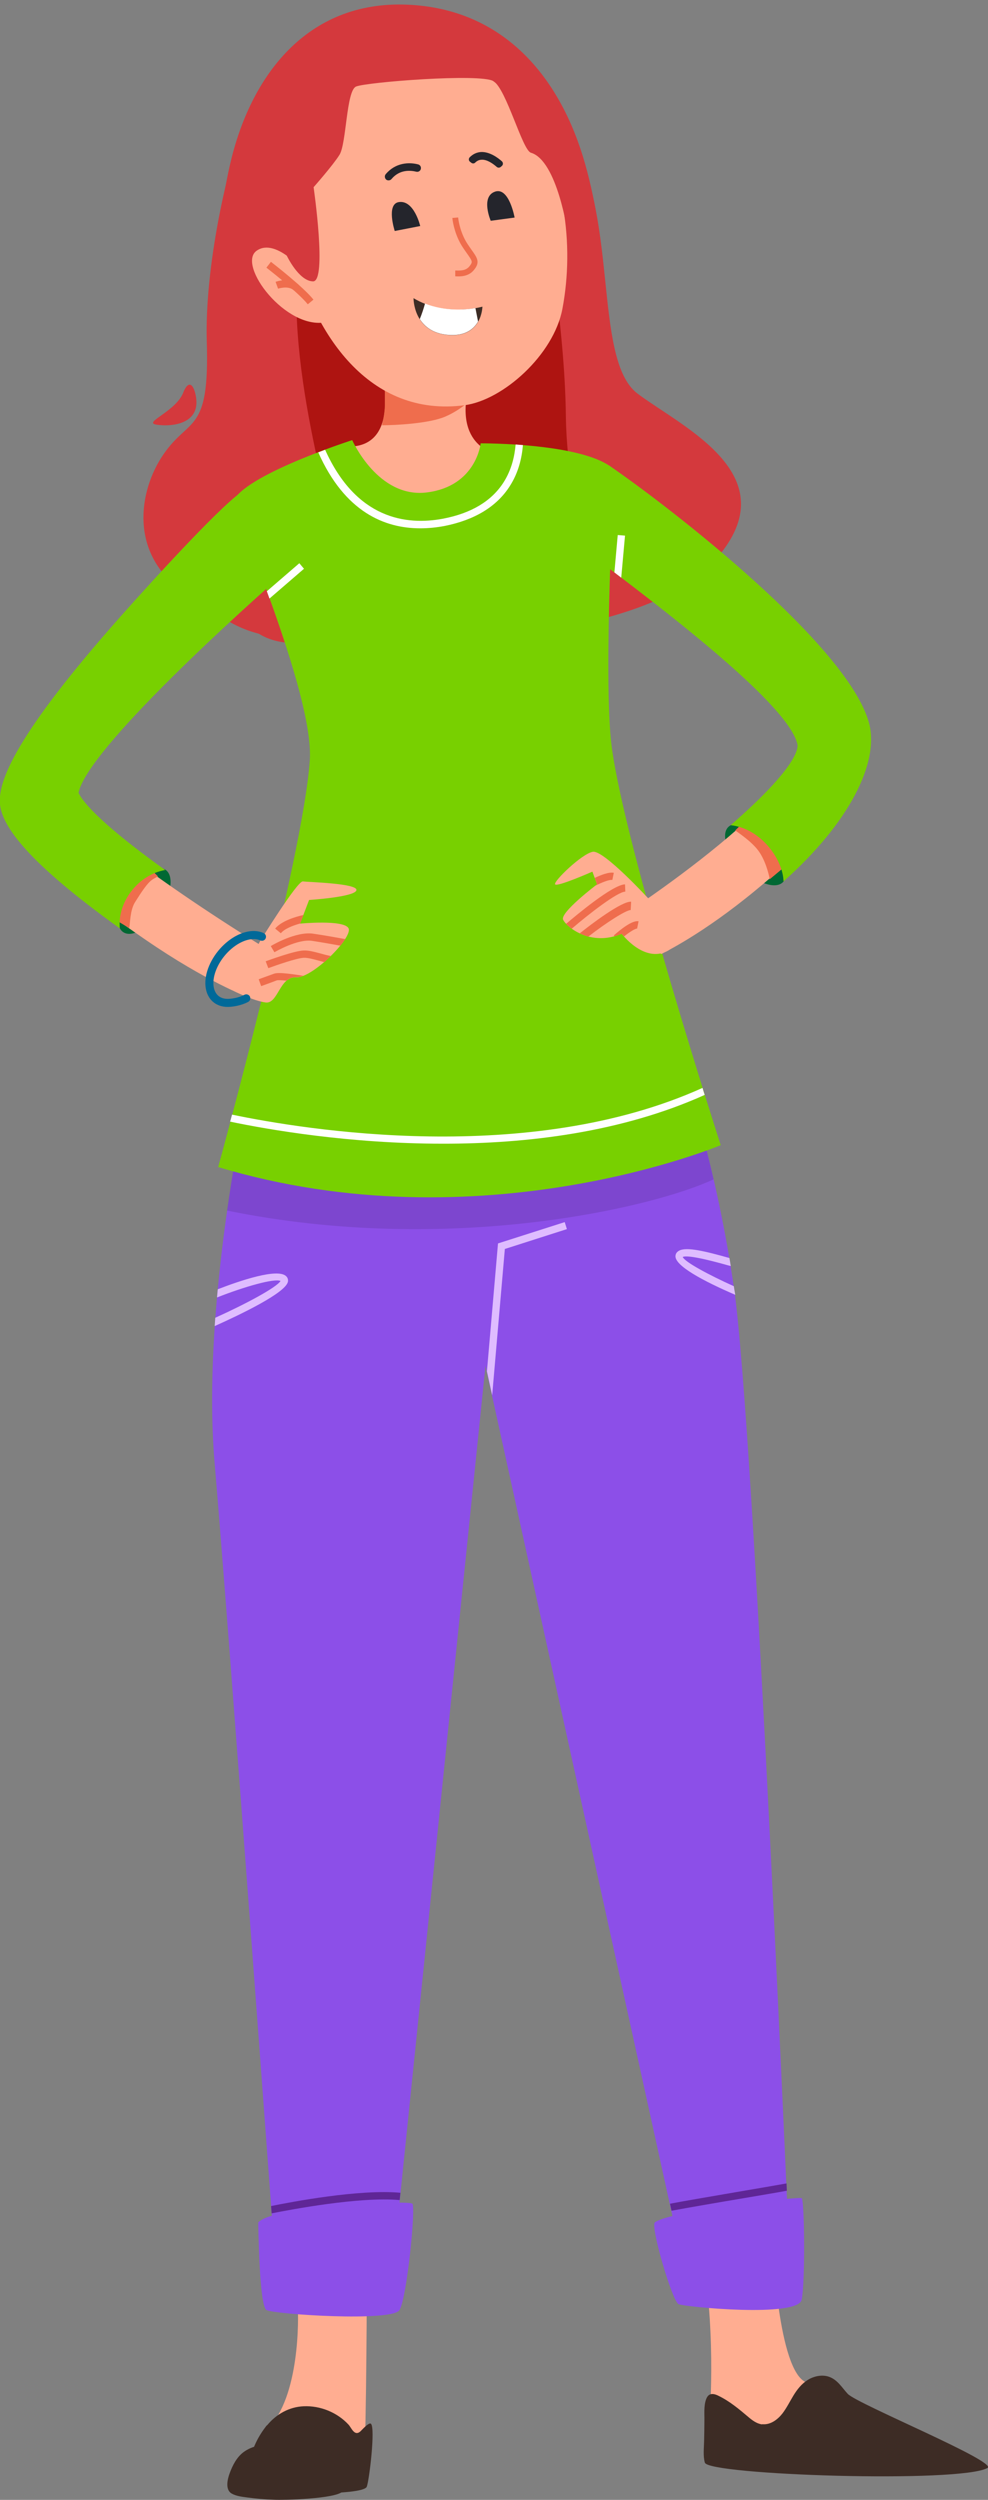
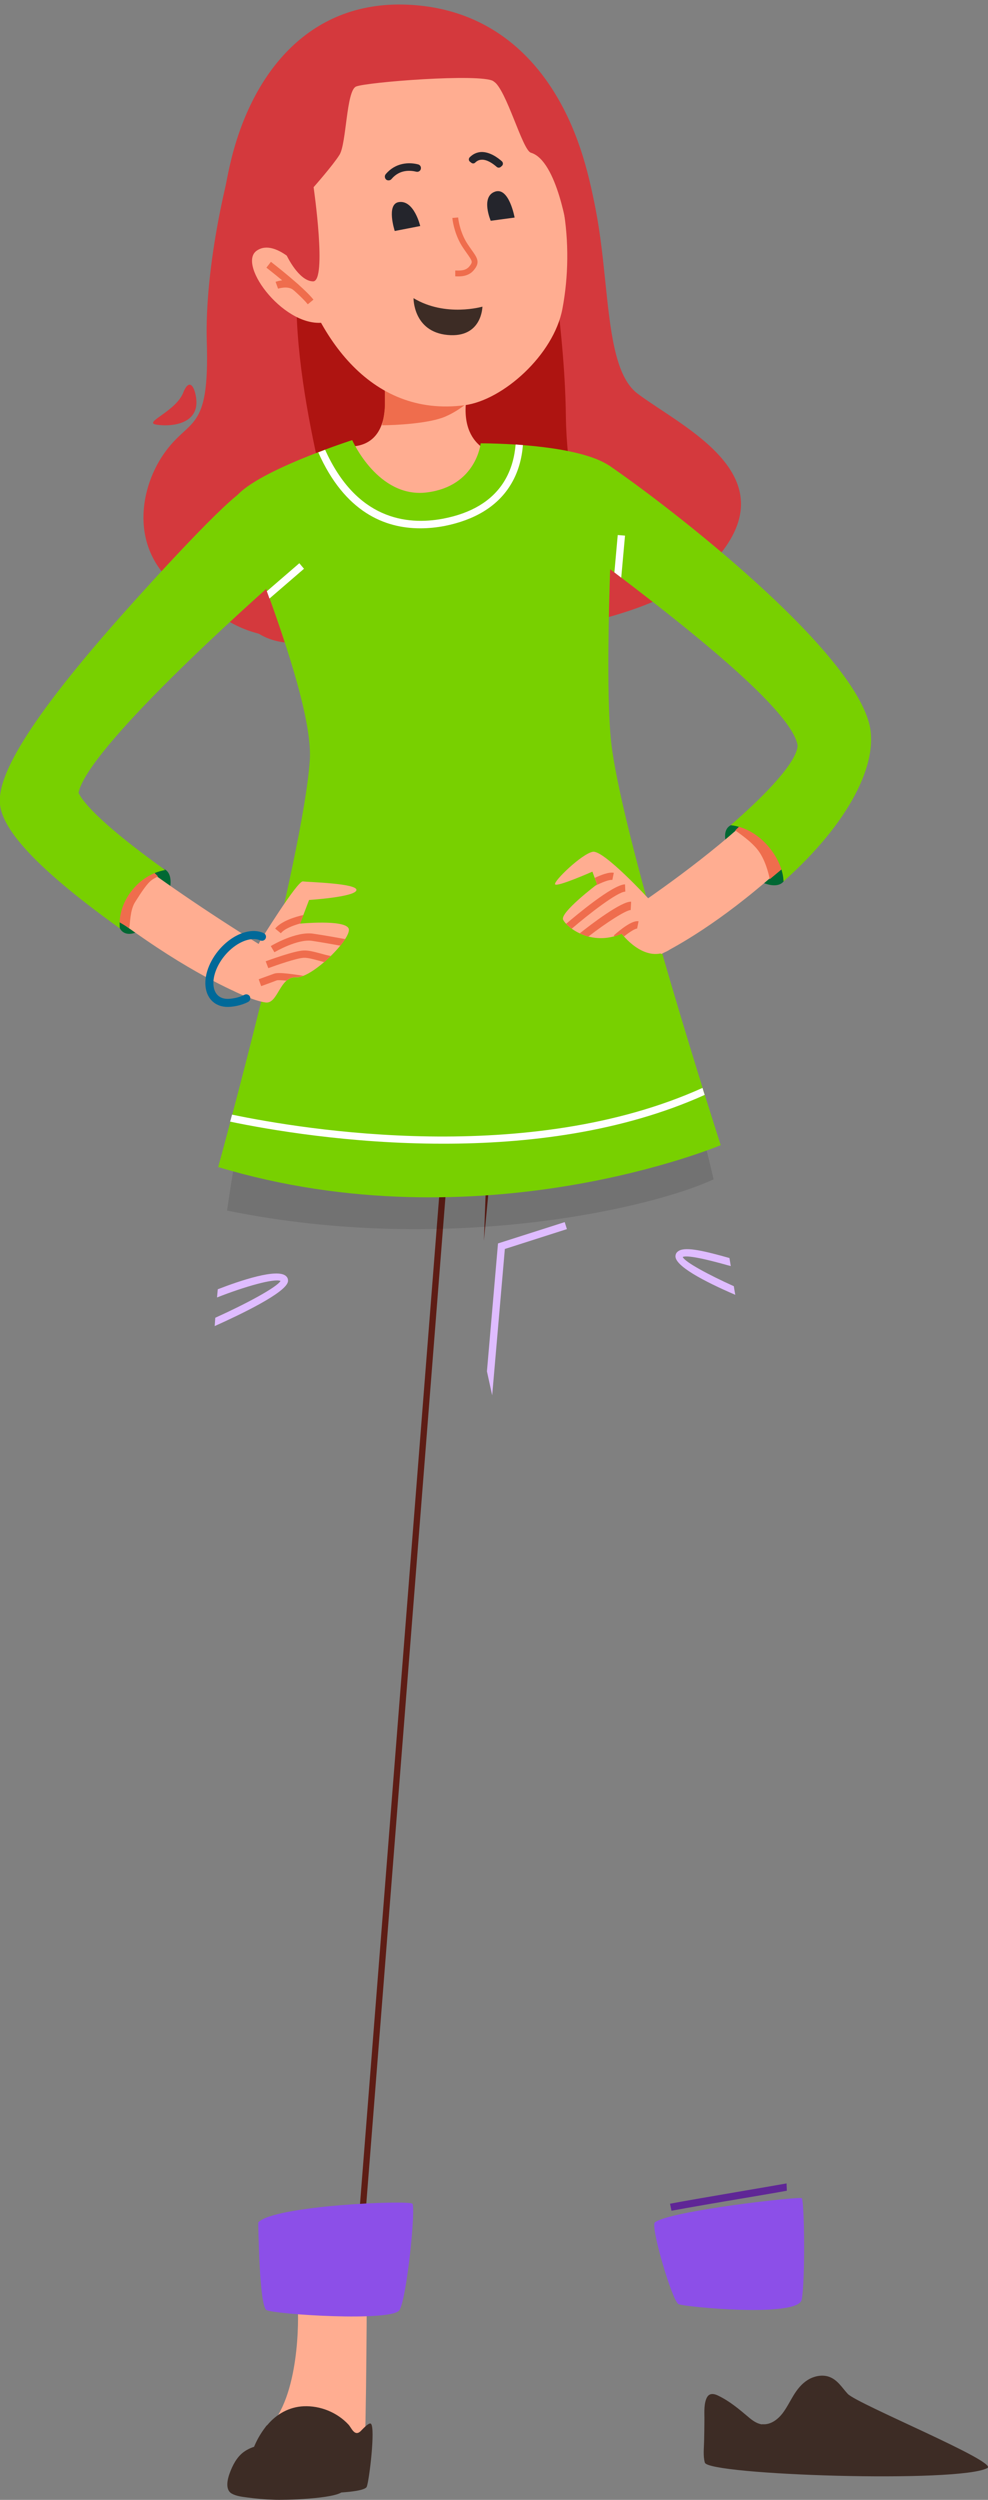
<svg xmlns="http://www.w3.org/2000/svg" width="172" height="435" viewBox="0 0 172 435" fill="none">
  <rect x="0" y="0" width="172" height="435" fill="#808080" stroke="none" />
  <g clip-path="url(#clip0)">
    <ellipse cx="131.543" cy="148.708" rx="6.757" ry="3.33" transform="rotate(45.255 131.543 148.708)" fill="#006833" />
    <ellipse cx="25.129" cy="156.776" rx="3.261" ry="6.555" transform="rotate(34.249 25.129 156.776)" fill="#006833" />
    <path d="M36 59.5C35.6 46.7 39.5 28.667 43 20C57.333 17.5 90.9 12.6 98.5 23C108 36 103 62.5 111 68.5C119 74.5 138 83 124 98C110 113 64.5 112.5 53.5 111.5C42.5 110.5 41.5 109.5 32 103C22.5 96.5 24 85.5 28.5 79C33 72.5 36.5 75.5 36 59.5Z" fill="#D4393D" />
    <path d="M27.189 73.885C24.835 73.49 30.808 71.562 31.98 68.116C33.316 65.115 34.278 68.589 34.195 70.257C34.013 73.92 29.543 74.281 27.189 73.885Z" fill="#D4393D" />
    <path d="M64.687 146.006L86.647 151.444L84.238 215.91L85.328 204.475V207.626L87.661 151.037L87.712 150.58L64.915 144.938L64.687 146.006Z" fill="#5E1D15" />
    <path d="M81.068 149.563L62.456 386.288H63.546L82.159 149.69L81.068 149.563Z" fill="#5E1D15" />
-     <path d="M123.466 422.828C125.342 423.565 127.219 424.327 129.044 425.141C133.228 424.048 137.387 422.854 141.469 421.431C143.777 420.618 146.085 419.474 148.417 418.381C144.538 416.704 141.317 415.231 139.948 414.341C135.206 411.241 134.471 389.337 134.471 389.337C134.471 389.337 120.828 384.662 121.488 387.813C124.531 402.576 123.871 415.612 123.466 422.828Z" fill="#FFAD91" />
    <path d="M132.746 421.837C134.166 421.964 135.409 420.999 136.22 419.957C136.956 418.991 137.488 417.899 138.122 416.857C138.756 415.815 139.517 414.824 140.607 414.138C141.698 413.452 143.168 413.147 144.385 413.604C145.831 414.138 146.592 415.485 147.58 416.552C149.254 418.331 173.851 428.393 171.898 429.46C166.954 432.129 123.313 430.68 122.705 428.52C122.375 427.351 122.553 425.954 122.578 424.759C122.603 423.591 122.629 422.422 122.629 421.253C122.654 420.033 122.502 418.712 122.908 417.543C123.034 417.187 123.237 416.806 123.618 416.653C124.074 416.476 124.607 416.653 125.063 416.882C127.016 417.822 128.638 419.195 130.236 420.541C130.921 421.126 131.707 421.736 132.645 421.863C132.67 421.837 132.696 421.837 132.746 421.837Z" fill="#3D2C25" />
    <path d="M51.78 400.95C51.957 401.509 52.465 415.053 47.596 421.482C43.843 426.411 45.01 432.002 46.049 432.586C48.585 434.009 62.481 433.857 63.115 432.256C63.749 430.655 63.85 400.162 63.85 400.162L51.78 400.95Z" fill="#FFAD91" />
    <path d="M46.227 422.32C42.398 427.301 43.209 432.129 44.173 432.662C46.708 434.085 63.216 434.339 63.85 432.713C64.281 431.62 65.371 422.549 64.585 421.761C64.23 421.405 62.912 422.955 62.684 423.133C61.695 423.946 61.188 422.473 60.68 421.914C58.703 419.779 55.761 418.585 52.87 418.712C50.36 418.813 48.103 420.084 46.531 421.99C46.404 422.066 46.303 422.193 46.227 422.32Z" fill="#3D2C25" />
    <path d="M44.959 386.72C44.959 386.72 45.111 401.204 46.379 401.966C47.647 402.703 68.288 404.075 69.556 401.966C70.824 399.857 72.421 384.103 71.787 383.467C71.153 382.807 47.647 383.772 44.959 386.72Z" fill="#8C4FE8" />
-     <path d="M43.615 188.035C43.615 188.035 34.892 225.719 37.377 254.737C39.862 283.756 48.407 400.289 48.407 400.289H67.806L84.516 237.661L119.687 397.545L137.615 396.579C137.615 396.579 131.352 248.918 127.802 224.296C124.759 203.078 119.434 187.806 118.622 184.299L43.615 188.035Z" fill="#8C4FE8" />
    <path opacity="0.11" d="M124.227 205.212C121.691 194.184 119.155 186.637 118.623 184.274L43.615 188.035C43.615 188.035 41.409 197.538 39.532 210.65C78.279 218.553 113.855 210.091 124.227 205.212Z" fill="black" />
    <path d="M70.823 0.81C87.559 1.47 97.576 13.286 101.886 28.609C105.867 42.788 105.665 57.653 107.009 72.188C109.062 71.858 111.193 71.68 113.221 72.213C115.25 72.747 117.152 74.068 117.862 76.05C118.572 78.007 117.76 80.548 115.858 81.361C118.115 82.225 120.22 83.521 122.02 85.147C122.806 85.859 123.567 86.697 123.668 87.739C123.821 89.111 122.781 90.407 121.513 90.966C120.245 91.525 118.825 91.525 117.43 91.525C117.963 95.362 115.072 99.352 111.269 100.038C110.812 100.114 110.356 100.165 109.925 100.013C109.037 99.708 108.479 98.691 107.566 98.615C105.969 98.463 105.563 100.902 104.194 101.74C102.723 102.655 100.339 101.588 99.325 102.986C98.336 104.358 97.221 104.256 95.927 105.298C95.04 106.009 92.656 106.111 91.591 106.365C88.016 107.204 84.39 107.966 80.763 108.601C76.503 109.338 72.243 109.999 68.009 110.736C66.158 111.066 64.306 111.346 62.455 110.939C60.833 110.609 59.666 110.228 57.992 110.736C53.656 112.108 48.636 112.642 44.832 110.126C43.234 109.059 41.865 107.077 42.575 105.247C40.673 105.374 38.594 105.247 37.174 104.002C35.703 102.731 35.297 100.622 35.297 98.666C35.297 97.522 35.424 96.353 35.881 95.312C36.844 93.152 39.101 91.907 41.231 90.814C40.394 89.797 38.924 89.543 37.985 88.603C37.047 87.663 36.819 86.164 37.123 84.868C37.428 83.572 38.163 82.403 38.924 81.31C37.605 81.412 36.286 80.802 35.5 79.735C34.714 78.668 34.537 77.219 35.019 76C35.526 74.754 37.909 72.239 39.38 72.696C38.543 67.868 37.833 53.028 37.859 49.42C37.909 42.508 38.467 35.52 40.014 28.761C43.564 13.108 53.504 0.124 70.823 0.81Z" fill="#D4393D" />
    <path d="M96.46 47.59C97.5 55.849 98.412 64.158 98.514 72.467C98.641 81.92 100.619 90.687 103.002 99.606C100.34 101.689 97.677 103.849 95.927 105.222C95.927 105.222 79.471 109.668 66.056 110.278C61.416 99.936 57.232 89.365 54.874 78.236C52.794 68.427 50.842 56.205 51.882 45.634C65.651 50.945 81.626 50.97 96.46 47.59Z" fill="#AE1411" />
    <path d="M66.259 63.472C66.284 63.93 70.342 78.236 60.123 77.702L74.374 95.49L84.973 85.325L85.936 78.82C85.936 78.82 77.847 77.118 82.488 64.387C84.998 57.552 66.259 63.472 66.259 63.472Z" fill="#FFAD91" />
    <path d="M53.403 47.794C53.403 47.794 48.154 41.187 44.68 43.627C41.18 46.091 49.802 57.501 56.775 56.052C63.723 54.655 53.403 47.794 53.403 47.794Z" fill="#FFAD91" />
-     <path d="M77.5 72.5C74.7 73.7 68.833 74 66.5 74C66.5 74 67 72 67 70.5V66.5L83 68.5C82.333 69.333 80.3 71.3 77.5 72.5Z" fill="#EF6D4D" />
+     <path d="M77.5 72.5C74.7 73.7 68.833 74 66.5 74C66.5 74 67 72 67 70.5V66.5L83 68.5C82.333 69.333 80.3 71.3 77.5 72.5" fill="#EF6D4D" />
    <path d="M91.439 19.919C98.286 29.27 100.035 42.534 97.905 53.766C96.384 61.745 87.585 69.622 80.891 70.511C64.332 72.697 54.468 58.238 50.816 42.763C48.712 33.818 49.751 22.587 57.714 15.574C66.842 7.518 80.713 8.484 88.244 16.158C89.385 17.302 90.45 18.547 91.439 19.919Z" fill="#FFAD91" />
    <path d="M49.929 44.491C49.929 44.491 52.008 48.912 54.493 48.963C56.978 49.014 54.595 32.573 54.595 32.573C54.595 32.573 57.967 28.762 59.108 26.932C60.326 24.95 60.275 15.828 61.974 15.065C63.673 14.303 83.654 12.727 85.911 14.125C88.168 15.523 90.932 26.144 92.428 26.576C97.043 27.948 98.844 40.628 98.844 40.628L102.039 34.657L90.171 14.456L68.643 6.502L51.729 17.251L46.252 31.887L49.929 44.491Z" fill="#D4393D" />
    <path d="M85.429 38.418C85.429 38.418 83.654 34.276 86.139 33.361C88.624 32.446 89.588 37.859 89.588 37.859L85.429 38.418Z" fill="#24252C" />
    <path d="M73.156 39.332L68.719 40.196C68.719 40.196 67.197 35.52 69.429 35.165C72.091 34.758 73.156 39.332 73.156 39.332Z" fill="#24252C" />
    <path d="M83.984 53.359C83.984 53.359 77.568 55.239 71.99 51.885C71.99 51.885 71.914 57.73 77.924 58.289C83.933 58.848 83.984 53.359 83.984 53.359Z" fill="#3D2C25" />
-     <path d="M73.993 52.825C77.492 54.197 80.992 53.918 82.767 53.613C82.919 54.401 83.071 55.188 83.223 55.951C82.462 57.272 80.966 58.543 77.923 58.263C75.362 58.034 73.917 56.815 73.08 55.519C73.435 54.655 73.739 53.74 73.993 52.825Z" fill="white" />
    <path d="M87.179 29.041L87.382 28.863C87.61 28.66 87.61 28.304 87.382 28.075C86.697 27.465 85.277 26.398 83.756 26.449C82.995 26.5 82.336 26.805 81.778 27.364C81.55 27.593 81.575 27.974 81.829 28.151L82.057 28.329C82.26 28.482 82.538 28.482 82.716 28.304C83.046 27.974 83.401 27.821 83.806 27.796C84.795 27.72 85.86 28.507 86.469 29.041C86.672 29.219 86.976 29.219 87.179 29.041Z" fill="#24252C" />
    <path d="M68.161 31.15C69.606 29.422 71.533 29.651 72.471 29.88C72.776 29.956 73.105 29.804 73.232 29.499C73.384 29.117 73.181 28.711 72.801 28.609C71.28 28.203 68.871 28.254 67.146 30.312C66.893 30.617 66.969 31.074 67.298 31.303C67.577 31.455 67.958 31.404 68.161 31.15Z" fill="#24252C" />
    <path d="M61.315 76.585C61.315 76.585 65.803 86.799 74.374 85.681C82.945 84.563 83.68 77.144 83.68 77.144C83.68 77.144 102.064 77.042 106.958 81.743C106.958 81.743 104.955 117.902 106.476 129.82C108.784 147.683 125.469 199.267 125.469 199.267C125.469 199.267 83.705 216.851 37.986 203.078C37.986 203.078 52.794 149.208 53.935 132.284C54.722 120.494 40.192 87.816 40.775 86.876C43.615 82.276 61.315 76.585 61.315 76.585Z" fill="#78D000" />
    <path d="M43.285 173.602C42.854 173.348 36.008 170.857 25.358 163.539C4.945 149.538 1.724 143.846 1.293 139.78C0.862 135.715 2.941 129.159 20.945 108.83C27.158 101.791 40.141 88.019 42.22 86.876L47.089 95.82C47.495 95.591 47.748 95.388 47.773 95.363C43.082 99.352 13.161 130.937 11.462 138.688C13.769 143.592 34.03 157.898 51.983 168.469L43.285 173.602Z" fill="#FFAD91" />
    <path d="M115.148 166.004L106.704 160.413C106.806 160.363 116.315 154.315 125.266 146.92C141.14 133.808 140.151 129.057 140.151 129.006C138.274 121.637 115.884 102.426 100.593 91.119L106.628 82.911C113.272 87.815 146.541 112.946 149.989 126.465C151.891 133.91 146.059 142.931 131.656 154.823C122.198 162.649 115.554 165.75 115.148 166.004Z" fill="#FFAD91" />
    <path d="M23.5 157C26 153 26.333 153.167 27.5 152.5L26.5 151.5L25.5 152L22 153.5L20 160L22.5 161.5C22.667 160.667 22.626 158.399 23.5 157Z" fill="#EF6D4D" />
    <path d="M132 148C130.8 146.4 128.667 145 128 144.5L129 143.5C128.5 143.333 128.6 143.2 131 144C133.4 144.8 136 148.667 137 150.5L134 153C133.833 152 133.2 149.6 132 148Z" fill="#EF6D4D" />
    <path d="M28.756 151.393C20.464 145.472 14.885 140.542 13.668 137.951C15.215 130.353 42.423 105.806 50.867 98.488C52.084 97.446 51.273 93.177 50.867 93.406L42.55 85.3C39.482 86.875 27.107 100.368 20.869 107.407C2.865 127.735 -0.431 135.943 9.87761e-05 139.983C0.406 143.719 4.59 149.893 20.869 161.557C20.376 156.992 24.088 152.177 28.756 151.393Z" fill="#78D000" />
    <path d="M138.782 129.362C138.782 129.413 140.43 132.081 127.193 143.592C132.531 144.157 136.336 149.644 136.398 153.375C147.911 143.134 153.033 132.716 151.334 125.982C147.885 112.464 116.721 88.298 105.969 80.955L97.88 92.821C113.145 104.129 136.905 121.993 138.782 129.362Z" fill="#78D000" />
    <path d="M114.007 386.72C113.196 387.355 117.025 400.467 118.14 400.95C119.256 401.433 138.934 403.339 139.568 400.162C140.201 396.986 140.049 382.832 139.568 382.502C139.086 382.172 116.543 384.713 114.007 386.72Z" fill="#8C4FE8" />
    <path d="M59.666 433.526C60.528 432.611 59.742 431.392 59.083 430.629C57.587 428.901 55.507 427.732 53.403 426.843C50.182 425.496 45.466 424.429 42.398 426.691C41.206 427.58 40.496 428.978 39.989 430.35C39.608 431.366 39.152 433.247 40.344 433.907C41.155 434.365 42.195 434.466 43.108 434.593C44.604 434.797 46.151 434.924 47.647 434.974C49.346 435.076 58.449 434.822 59.666 433.526Z" fill="#3D2C25" />
-     <path d="M69.581 382.832L69.708 381.562C62.532 380.901 50.69 383.162 47.19 383.874C47.216 384.306 47.267 384.738 47.292 385.144C50.512 384.509 62.582 382.197 69.581 382.832Z" fill="#5F2696" />
    <path d="M116.898 384.687C120.068 384.103 125.368 383.188 129.628 382.476C132.442 381.994 135.054 381.562 136.981 381.206C136.956 380.774 136.956 380.367 136.931 379.935C134.953 380.291 132.239 380.748 129.425 381.231C122.756 382.375 118.901 383.035 116.645 383.467L116.898 384.687Z" fill="#5F2696" />
    <path d="M87.889 217.333L98.692 213.877L98.311 212.658L86.697 216.368L84.77 238.627L85.683 242.795L87.889 217.333Z" fill="#DFBCFF" />
    <path d="M37.91 224.346C37.859 224.829 37.833 225.286 37.783 225.769C42.626 223.863 47.748 222.415 48.839 222.898C48.179 224.016 42.829 226.887 37.478 229.301C37.453 229.784 37.402 230.267 37.377 230.75C41.789 228.768 49.802 224.956 50.132 222.999C50.182 222.644 50.081 222.313 49.802 222.059C48.306 220.636 41.764 222.847 37.91 224.346Z" fill="#DFBCFF" />
    <path d="M127.827 224.295C127.802 224.143 127.776 223.99 127.751 223.813C123.313 221.805 119.256 219.62 118.851 218.73C119.789 218.248 124.911 219.671 126.635 220.153C126.838 220.204 127.041 220.255 127.219 220.306C127.142 219.823 127.066 219.391 126.99 218.908C122.908 217.765 119.434 216.875 118.166 217.663C117.862 217.841 117.659 218.095 117.608 218.425C117.228 220.179 122.578 222.974 128.005 225.312C127.929 224.956 127.878 224.6 127.827 224.295Z" fill="#DFBCFF" />
    <path d="M52.11 98.005L46.455 102.884C46.607 103.316 46.759 103.722 46.911 104.154L52.921 98.971L52.11 98.005Z" fill="white" />
    <path d="M107.541 93.101L106.958 99.606C107.364 99.911 107.744 100.216 108.15 100.521L108.809 93.203L107.541 93.101Z" fill="white" />
    <path d="M88.751 84.588C90.273 82.225 90.856 79.659 91.034 77.448C90.603 77.422 90.171 77.372 89.766 77.346C89.588 79.404 89.056 81.742 87.686 83.902C85.607 87.18 82.057 89.315 77.138 90.255C70.671 91.475 61.999 90.28 56.598 78.261C56.218 78.413 55.812 78.566 55.406 78.718C60.021 89.111 66.969 91.932 73.156 91.932C74.627 91.932 76.047 91.779 77.391 91.525C82.615 90.484 86.469 88.171 88.751 84.588Z" fill="white" />
    <path d="M122.68 190.525C122.553 190.144 122.426 189.737 122.299 189.305C92.022 202.976 53.073 196.598 40.395 193.955C40.293 194.387 40.166 194.794 40.065 195.175C46.759 196.573 60.782 199.012 77.036 199.012C91.718 199.037 108.175 197.055 122.68 190.525Z" fill="white" />
    <path d="M45.237 163.844C45.237 163.844 51.754 153.273 52.718 153.375C53.707 153.502 62.278 153.705 62.05 154.899C61.821 156.094 53.808 156.602 53.808 156.602L52.236 160.718C52.236 160.718 59.869 159.981 60.68 161.532C61.466 163.107 54.392 170.247 51.526 170.07C48.661 169.892 48.407 174.745 46.227 174.44C44.046 174.135 40.749 172.458 40.749 172.458L45.237 163.844Z" fill="#FFAD91" />
    <path d="M112.993 156.475C112.993 156.475 105.107 147.886 103.205 148.216C101.303 148.547 96.308 153.375 96.638 153.883C96.967 154.391 103.129 151.672 103.129 151.672L103.941 153.883C103.941 153.883 97.449 158.787 98.032 160.032C98.615 161.303 102.85 164.784 108.226 162.472C108.226 162.472 112.03 167.554 116.112 165.521C120.22 163.488 112.993 156.475 112.993 156.475Z" fill="#FFAD91" />
    <path d="M52.82 159.219C51.425 159.524 48.991 160.261 47.9 161.582L48.889 162.396C49.523 161.608 50.994 161.049 52.262 160.693L52.82 159.219Z" fill="#EF6D4D" />
    <path d="M57.587 166.359C57.181 166.283 56.547 166.13 56.04 165.978C54.975 165.698 53.758 165.343 52.87 165.394C51.222 165.444 46.759 167.096 46.252 167.274L46.709 168.468C48.027 167.985 51.704 166.69 52.921 166.664C53.606 166.639 54.722 166.944 55.711 167.223C55.989 167.299 56.218 167.35 56.471 167.426C56.852 167.071 57.232 166.715 57.587 166.359Z" fill="#EF6D4D" />
    <path d="M47.774 165.699C47.824 165.673 51.78 163.336 54.341 163.717C56.167 163.996 58.12 164.352 59.261 164.555C59.59 164.149 59.869 163.767 60.097 163.412C59.235 163.259 56.801 162.802 54.544 162.472C51.552 162.014 47.317 164.504 47.14 164.631L47.774 165.699Z" fill="#EF6D4D" />
    <path d="M47.697 169.435C46.861 169.74 45.035 170.4 45.035 170.4L45.466 171.595C45.466 171.595 47.317 170.934 48.154 170.604C48.357 170.527 49.041 170.553 49.878 170.654C50.335 170.248 50.867 170.019 51.552 170.045C51.907 170.07 52.338 169.968 52.794 169.79C51.349 169.587 48.56 169.104 47.697 169.435Z" fill="#EF6D4D" />
    <path d="M103.535 152.765L103.941 153.883C103.941 153.883 103.788 153.985 103.56 154.163C104.752 153.553 106.096 153.019 106.603 153.121L106.857 151.876C106.02 151.698 104.6 152.257 103.535 152.765Z" fill="#EF6D4D" />
    <path d="M99.528 161.608C102.546 159.016 107.49 155.179 108.86 155.153L108.809 153.883C106.603 153.959 100.188 159.372 98.539 160.769C98.818 161.023 99.148 161.328 99.528 161.608Z" fill="#EF6D4D" />
    <path d="M109.798 158.355L109.874 156.907C108.226 156.78 102.774 160.922 100.923 162.421C101.379 162.624 101.886 162.827 102.419 162.98C105.513 160.566 108.987 158.355 109.798 158.355Z" fill="#EF6D4D" />
    <path d="M111.167 160.312C110.077 160.083 107.998 161.76 106.856 162.777L106.983 162.929C107.389 162.802 107.82 162.675 108.251 162.497C108.251 162.497 108.378 162.675 108.631 162.954C109.646 162.141 110.609 161.557 110.914 161.582L111.167 160.312Z" fill="#EF6D4D" />
    <path d="M53.58 52.952C51.907 50.843 46.43 46.625 46.379 46.574L47.165 45.558C47.393 45.736 52.794 49.903 54.569 52.139L53.58 52.952Z" fill="#EF6D4D" />
    <path d="M51.171 50.538C50.182 49.623 48.433 50.233 48.407 50.233L47.976 49.039C48.078 49.013 50.461 48.124 52.033 49.598L51.171 50.538Z" fill="#EF6D4D" />
    <path fill-rule="evenodd" clip-rule="evenodd" d="M81.418 42.497C80.259 40.76 79.827 38.652 79.759 37.84L78.751 37.924C78.828 38.853 79.296 41.141 80.577 43.059C80.845 43.462 81.091 43.809 81.3 44.106C81.39 44.233 81.473 44.35 81.549 44.459C81.809 44.834 81.969 45.088 82.054 45.296C82.131 45.482 82.135 45.6 82.102 45.72C82.063 45.865 81.955 46.062 81.698 46.37C81.087 47.103 80.191 47.087 79.498 47.075C79.414 47.074 79.332 47.073 79.255 47.073V48.084C79.307 48.084 79.37 48.086 79.444 48.089C80.094 48.11 81.525 48.157 82.475 47.019C82.763 46.674 82.982 46.341 83.078 45.986C83.182 45.606 83.132 45.256 82.99 44.911C82.858 44.588 82.636 44.251 82.379 43.882C82.297 43.763 82.21 43.639 82.117 43.508C81.911 43.217 81.679 42.889 81.418 42.497Z" fill="#EF6D4D" />
    <path fill-rule="evenodd" clip-rule="evenodd" d="M46.242 163.302C46.079 163.652 45.662 163.803 45.312 163.639C44.737 163.37 43.966 163.314 43.06 163.559C42.155 163.803 41.191 164.329 40.292 165.096C39.395 165.861 38.619 166.819 38.061 167.85C37.501 168.884 37.195 169.926 37.153 170.847C37.111 171.768 37.335 172.492 37.724 172.983C38.106 173.464 38.679 173.762 39.427 173.808C40.226 173.857 41.631 173.599 42.545 173.105C42.886 172.922 43.31 173.049 43.494 173.389C43.677 173.729 43.55 174.154 43.21 174.337C42.054 174.961 40.387 175.27 39.341 175.206C38.244 175.138 37.284 174.681 36.628 173.853C35.979 173.036 35.701 171.953 35.755 170.783C35.808 169.613 36.19 168.366 36.83 167.184C37.47 166 38.355 164.907 39.383 164.03C40.41 163.155 41.555 162.515 42.695 162.207C43.835 161.899 44.959 161.928 45.905 162.371C46.255 162.535 46.406 162.952 46.242 163.302Z" fill="#006999" />
  </g>
  <defs>
    <clipPath id="clip0">
      <rect width="172" height="434.216" fill="white" transform="translate(0 0.784)" />
    </clipPath>
  </defs>
</svg>